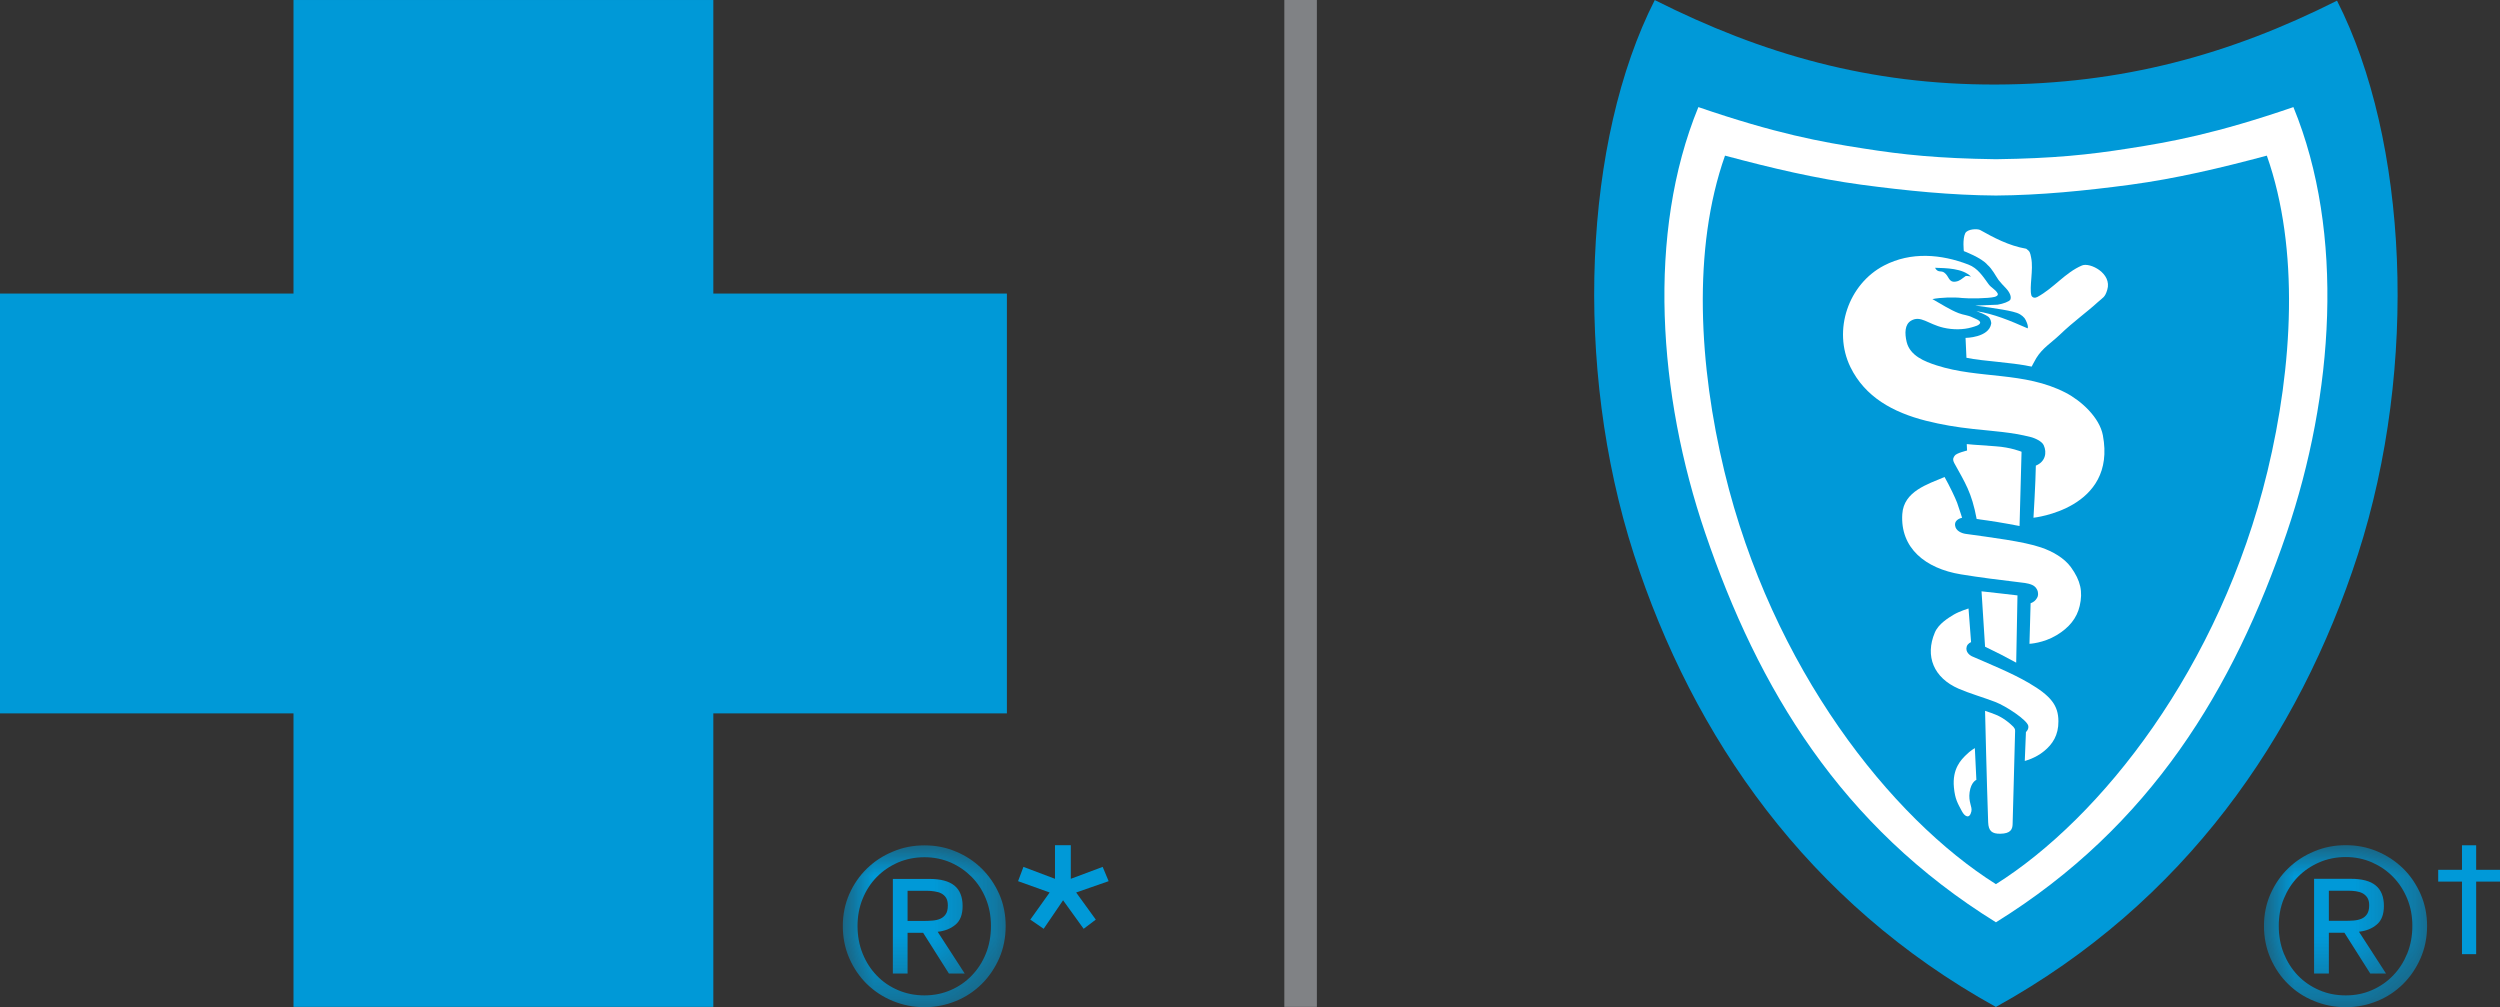
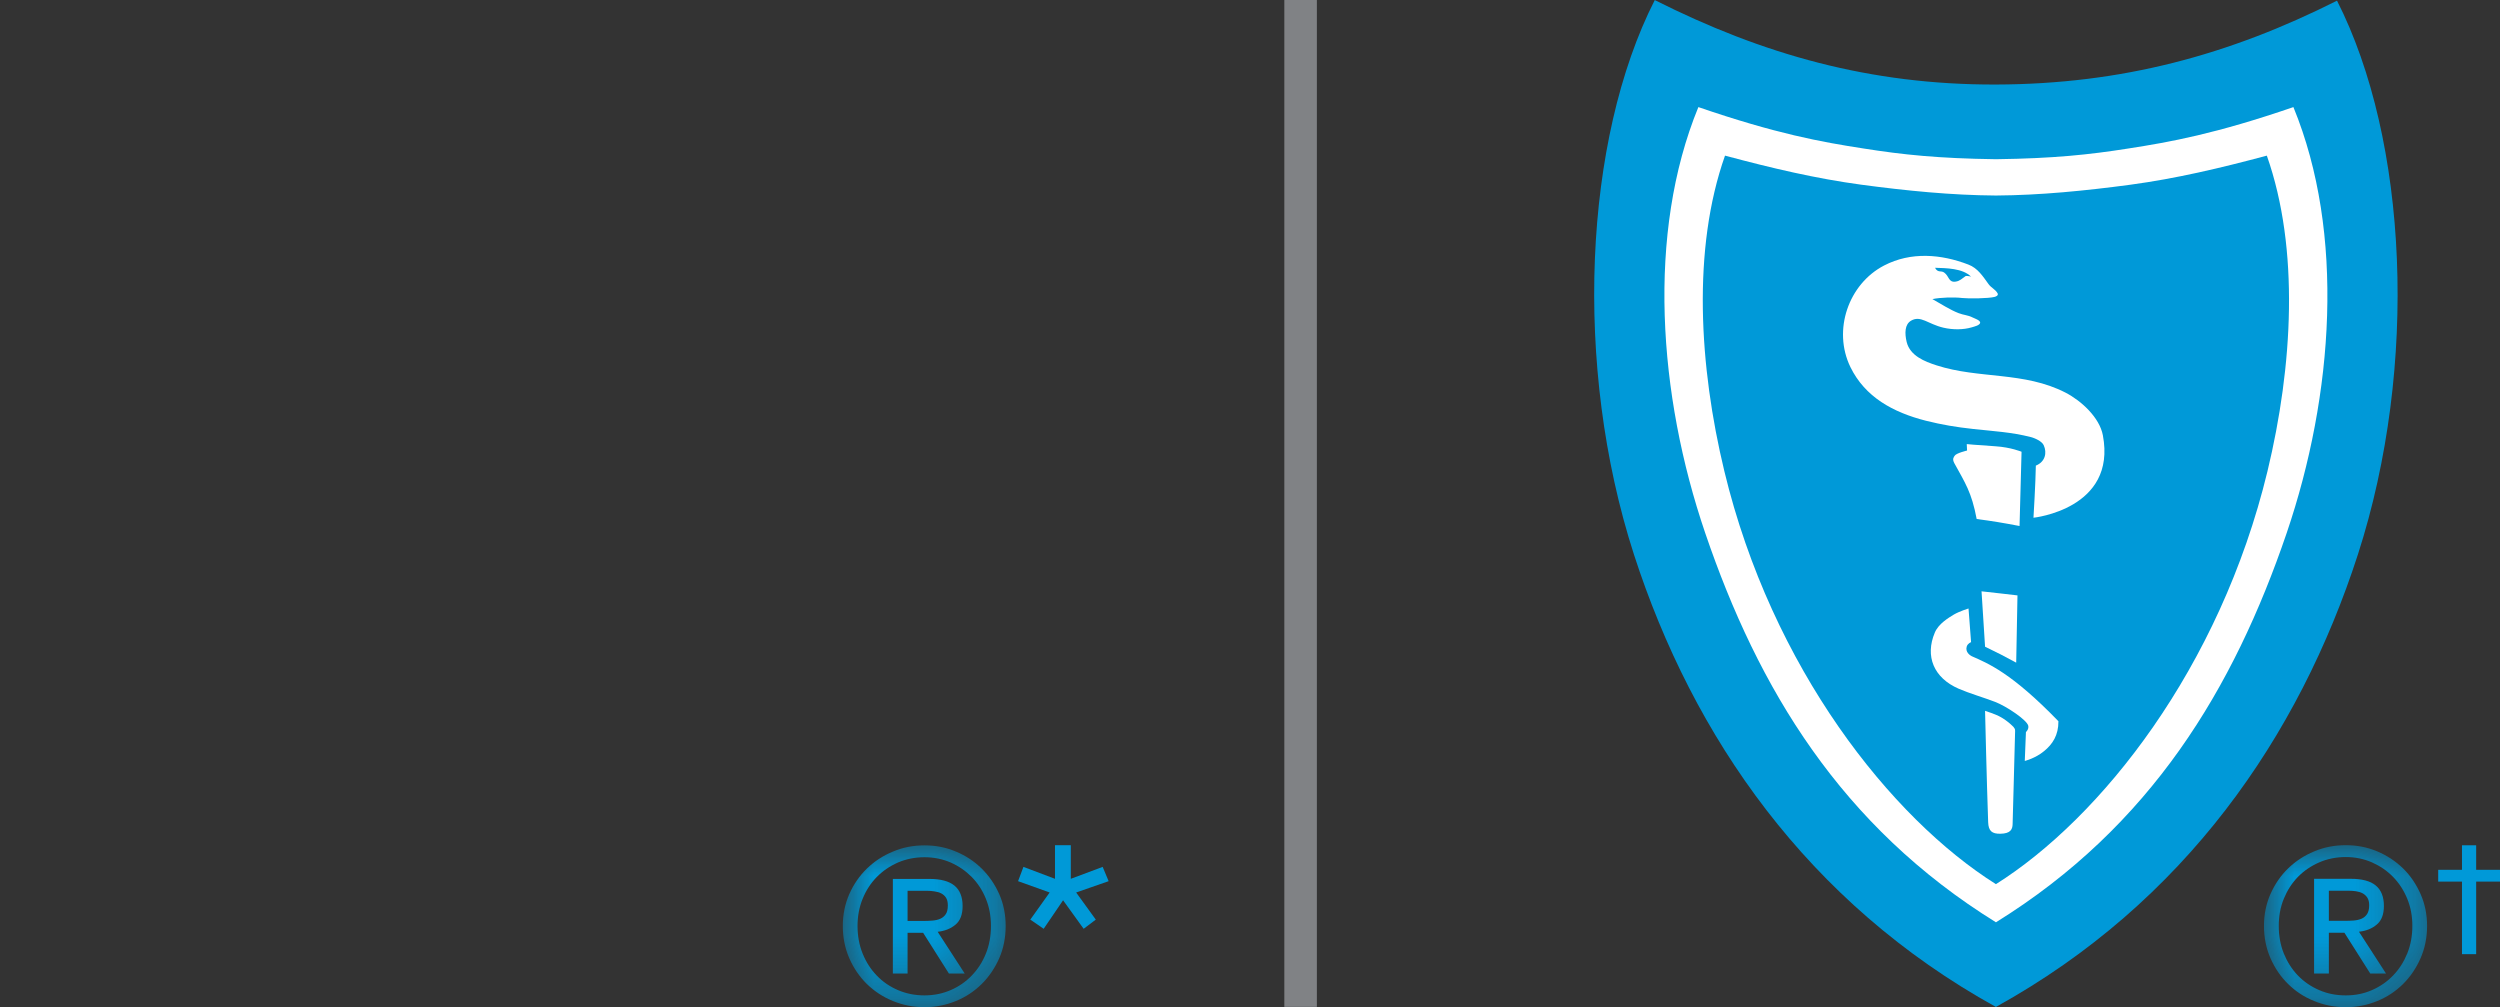
<svg xmlns="http://www.w3.org/2000/svg" xmlns:xlink="http://www.w3.org/1999/xlink" width="41.107px" height="16.56px" viewBox="0 0 41.107 16.56" version="1.1">
  <rect x="0" y="0" width="41.107" height="16.56" fill="#333333" stroke="none" />
  <title>Logo/Cross and Shield/Blue</title>
  <defs>
    <polygon id="path-1" points="7.10542736e-15 -1.77635684e-15 2.682 -1.77635684e-15 2.682 2.663 7.10542736e-15 2.663" />
    <polygon id="path-3" points="0 0 2.678 0 2.678 2.66 0 2.66" />
  </defs>
  <g id="Logo/Cross-and-Shield/Blue" stroke="none" stroke-width="1" fill="none" fill-rule="evenodd">
    <g id="Group-3" transform="translate(37.226, 13.897)">
      <mask id="mask-2" fill="white">
        <use xlink:href="#path-1" />
      </mask>
      <g id="Clip-2" />
      <path d="M1.32,1.244 C1.375,1.244 1.425,1.242 1.475,1.239 C1.523,1.235 1.567,1.225 1.605,1.209 C1.643,1.192 1.673,1.167 1.696,1.132 C1.718,1.098 1.73,1.05 1.73,0.987 C1.73,0.935 1.719,0.893 1.699,0.862 C1.679,0.832 1.653,0.808 1.621,0.791 C1.589,0.774 1.552,0.764 1.51,0.757 C1.469,0.752 1.428,0.749 1.387,0.749 L1.067,0.749 L1.067,1.244 L1.32,1.244 Z M1.427,0.553 C1.612,0.553 1.75,0.589 1.838,0.663 C1.927,0.736 1.972,0.848 1.972,0.998 C1.972,1.139 1.933,1.241 1.854,1.306 C1.776,1.372 1.678,1.411 1.562,1.423 L2.007,2.111 L1.748,2.111 L1.323,1.44 L1.067,1.44 L1.067,2.111 L0.824,2.111 L0.824,0.553 L1.427,0.553 Z M0.326,1.781 C0.383,1.92 0.46,2.041 0.558,2.143 C0.657,2.245 0.773,2.325 0.908,2.383 C1.043,2.442 1.188,2.47 1.345,2.47 C1.499,2.47 1.643,2.442 1.776,2.383 C1.909,2.325 2.025,2.245 2.123,2.143 C2.222,2.041 2.299,1.92 2.356,1.781 C2.412,1.641 2.44,1.49 2.44,1.327 C2.44,1.167 2.412,1.018 2.356,0.881 C2.299,0.743 2.222,0.623 2.123,0.522 C2.025,0.421 1.909,0.342 1.776,0.283 C1.643,0.225 1.499,0.195 1.345,0.195 C1.188,0.195 1.043,0.225 0.908,0.283 C0.773,0.342 0.657,0.421 0.558,0.522 C0.46,0.623 0.383,0.743 0.326,0.881 C0.27,1.018 0.243,1.167 0.243,1.327 C0.243,1.49 0.27,1.641 0.326,1.781 L0.326,1.781 Z M0.107,0.803 C0.179,0.641 0.275,0.5 0.398,0.381 C0.52,0.263 0.663,0.169 0.826,0.102 C0.989,0.033 1.162,-1.77635684e-15 1.345,-1.77635684e-15 C1.528,-1.77635684e-15 1.7,0.033 1.862,0.102 C2.023,0.169 2.164,0.263 2.286,0.381 C2.408,0.5 2.503,0.641 2.575,0.803 C2.646,0.964 2.682,1.139 2.682,1.327 C2.682,1.518 2.646,1.697 2.575,1.859 C2.503,2.022 2.408,2.164 2.286,2.284 C2.164,2.404 2.023,2.498 1.862,2.563 C1.7,2.63 1.528,2.664 1.345,2.664 C1.162,2.664 0.989,2.63 0.826,2.563 C0.663,2.498 0.52,2.404 0.398,2.284 C0.275,2.164 0.179,2.022 0.107,1.859 C0.036,1.697 7.10542736e-15,1.518 7.10542736e-15,1.327 C7.10542736e-15,1.139 0.036,0.964 0.107,0.803 L0.107,0.803 Z" id="Fill-1" fill="#0099D8" mask="url(#mask-2)" />
    </g>
    <polygon id="Fill-4" fill="#0099D8" points="40.482 13.899 40.482 14.302 40.091 14.302 40.091 14.496 40.482 14.496 40.482 15.689 40.715 15.689 40.715 14.496 41.107 14.496 41.107 14.302 40.715 14.302 40.715 13.899" />
    <g id="Group-29" transform="translate(26.213, 0.001)">
      <path d="M6.605,16.556 C9.708,14.841 11.587,12.113 12.557,9.118 C13.561,6.01 13.378,2.3 12.214,0.01 C10.442,0.902 8.677,1.383 6.605,1.389 C4.534,1.395 2.767,0.892 0.996,0 C-0.169,2.29 -0.35,6.01 0.654,9.118 C1.624,12.113 3.504,14.841 6.605,16.556" id="Fill-5" fill="#0099D8" />
      <path d="M6.603,15.166 C9.155,13.585 10.515,11.32 11.387,8.762 C12.159,6.491 12.349,3.834 11.497,1.76 C10.222,2.198 9.474,2.334 8.781,2.441 C8.134,2.543 7.555,2.604 6.609,2.617 L6.603,2.617 C5.655,2.604 5.077,2.543 4.431,2.441 C3.736,2.334 2.989,2.198 1.713,1.76 C0.862,3.834 1.051,6.491 1.825,8.762 C2.696,11.32 4.056,13.585 6.609,15.166 L6.603,15.166" id="Fill-7" fill="#FFFFFF" />
      <path d="M6.604,14.538 C8.33,13.452 10.288,10.988 11.071,7.746 C11.486,6.024 11.601,4.092 11.06,2.558 C10.288,2.765 9.565,2.935 8.819,3.036 C8.073,3.136 7.334,3.209 6.609,3.214 L6.603,3.214 C5.876,3.209 5.138,3.136 4.392,3.036 C3.645,2.935 2.924,2.765 2.151,2.558 C1.609,4.092 1.725,6.024 2.14,7.746 C2.922,10.988 4.881,13.452 6.607,14.538 L6.604,14.538" id="Fill-9" fill="#0099D8" />
      <path d="M4.766,4.365 C4.183,4.668 3.917,5.426 4.213,6.035 C4.454,6.527 4.912,6.779 5.454,6.917 C5.719,6.983 5.949,7.022 6.235,7.053 C6.565,7.089 6.857,7.104 7.177,7.185 C7.243,7.202 7.36,7.252 7.391,7.319 C7.449,7.444 7.416,7.593 7.262,7.655 C7.258,7.934 7.223,8.512 7.223,8.512 C7.223,8.512 8.594,8.369 8.364,7.156 C8.309,6.864 8.01,6.589 7.75,6.455 C7.07,6.105 6.327,6.232 5.631,6.007 C5.432,5.943 5.194,5.849 5.138,5.623 C5.104,5.479 5.105,5.334 5.21,5.272 C5.369,5.179 5.488,5.328 5.742,5.387 C5.903,5.425 6.076,5.42 6.202,5.383 C6.259,5.366 6.337,5.349 6.347,5.306 C6.347,5.263 6.255,5.236 6.222,5.219 C6.144,5.179 6.077,5.181 5.992,5.148 C5.852,5.094 5.702,4.996 5.561,4.917 C5.694,4.889 5.918,4.883 6.051,4.899 C6.157,4.911 6.485,4.907 6.583,4.881 C6.605,4.876 6.653,4.857 6.632,4.82 C6.595,4.756 6.529,4.732 6.486,4.673 C6.391,4.543 6.308,4.408 6.152,4.349 C5.706,4.178 5.21,4.134 4.766,4.365" id="Fill-11" fill="#FFFFFF" />
      <path d="M6.994,8.648 L7.027,7.427 C7.027,7.427 6.854,7.354 6.598,7.337 C6.265,7.316 6.126,7.301 6.126,7.301 L6.131,7.407 C6.131,7.407 5.951,7.45 5.927,7.493 C5.916,7.513 5.882,7.541 5.921,7.614 C6.099,7.939 6.206,8.091 6.289,8.533 C6.543,8.566 6.722,8.596 6.994,8.648" id="Fill-13" fill="#FFFFFF" />
-       <path d="M5.066,8.451 C5.03,9.01 5.445,9.347 6.03,9.443 C6.353,9.496 6.656,9.533 6.988,9.573 C7.03,9.578 7.133,9.586 7.199,9.616 C7.258,9.641 7.288,9.693 7.295,9.73 C7.305,9.789 7.295,9.818 7.261,9.86 C7.225,9.905 7.176,9.917 7.176,9.917 L7.157,10.585 C7.157,10.585 7.384,10.575 7.602,10.444 C7.81,10.32 7.937,10.162 7.983,9.962 C8.037,9.73 8,9.548 7.838,9.324 C7.729,9.175 7.54,9.066 7.349,9.001 C7.06,8.901 6.516,8.835 6.106,8.777 C6.044,8.768 5.943,8.729 5.934,8.638 C5.922,8.534 6.049,8.513 6.049,8.513 C6.049,8.513 6.02,8.417 5.967,8.264 C5.934,8.179 5.852,8.005 5.761,7.842 C5.483,7.961 5.09,8.077 5.066,8.451" id="Fill-15" fill="#FFFFFF" />
      <path d="M6.96,9.789 L6.939,10.895 L6.681,10.758 L6.427,10.633 L6.369,9.722 C6.636,9.754 6.733,9.76 6.96,9.789" id="Fill-17" fill="#FFFFFF" />
-       <path d="M5.601,10.4 C5.436,10.789 5.583,11.145 5.992,11.323 C6.166,11.399 6.41,11.47 6.595,11.541 C6.776,11.611 7.112,11.835 7.137,11.931 C7.151,11.991 7.099,12.036 7.099,12.036 L7.08,12.511 C7.08,12.511 7.254,12.469 7.398,12.349 C7.535,12.237 7.635,12.09 7.633,11.858 C7.632,11.6 7.513,11.443 7.147,11.229 C6.863,11.062 6.476,10.907 6.208,10.789 C6.186,10.778 6.096,10.724 6.126,10.628 C6.143,10.577 6.197,10.558 6.197,10.558 L6.155,10.004 C6.155,10.004 6.011,10.048 5.914,10.104 C5.825,10.158 5.661,10.256 5.601,10.4" id="Fill-19" fill="#FFFFFF" />
+       <path d="M5.601,10.4 C5.436,10.789 5.583,11.145 5.992,11.323 C6.166,11.399 6.41,11.47 6.595,11.541 C6.776,11.611 7.112,11.835 7.137,11.931 C7.151,11.991 7.099,12.036 7.099,12.036 L7.08,12.511 C7.08,12.511 7.254,12.469 7.398,12.349 C7.535,12.237 7.635,12.09 7.633,11.858 C6.863,11.062 6.476,10.907 6.208,10.789 C6.186,10.778 6.096,10.724 6.126,10.628 C6.143,10.577 6.197,10.558 6.197,10.558 L6.155,10.004 C6.155,10.004 6.011,10.048 5.914,10.104 C5.825,10.158 5.661,10.256 5.601,10.4" id="Fill-19" fill="#FFFFFF" />
      <path d="M6.921,12.021 C6.923,11.982 6.91,11.976 6.893,11.95 C6.812,11.867 6.718,11.808 6.69,11.793 C6.606,11.743 6.427,11.687 6.427,11.687 C6.427,11.687 6.455,12.883 6.478,13.519 C6.483,13.663 6.541,13.711 6.68,13.708 C6.844,13.705 6.878,13.638 6.88,13.55 C6.883,13.347 6.912,12.485 6.921,12.021" id="Fill-21" fill="#FFFFFF" />
-       <path d="M7.104,4.089 C7.165,4.134 7.167,4.147 7.185,4.237 C7.226,4.434 7.151,4.723 7.189,4.858 C7.209,4.902 7.254,4.9 7.287,4.882 C7.559,4.735 7.744,4.481 8.021,4.364 C8.151,4.309 8.52,4.494 8.436,4.765 C8.398,4.891 8.367,4.889 8.282,4.966 C8.111,5.124 7.88,5.287 7.656,5.503 C7.511,5.64 7.373,5.72 7.27,5.886 C7.247,5.924 7.193,6.027 7.193,6.027 C6.81,5.949 6.42,5.943 6.121,5.882 L6.106,5.555 C6.106,5.555 6.49,5.552 6.528,5.321 C6.531,5.308 6.522,5.239 6.478,5.205 C6.426,5.167 6.311,5.124 6.284,5.115 C6.574,5.161 6.83,5.268 7.127,5.398 C7.147,5.366 7.097,5.255 7.075,5.229 C7.035,5.183 6.987,5.148 6.883,5.124 C6.703,5.078 6.265,5.024 6.265,5.024 C6.265,5.024 6.423,5.018 6.634,5.009 C6.726,4.994 6.822,4.958 6.842,4.927 C6.864,4.878 6.835,4.809 6.77,4.738 C6.727,4.693 6.684,4.649 6.648,4.602 C6.604,4.541 6.547,4.423 6.466,4.353 C6.37,4.237 6.078,4.128 6.078,4.128 C6.078,4.128 6.054,3.93 6.101,3.834 C6.137,3.764 6.295,3.757 6.344,3.78 C6.563,3.902 6.81,4.038 7.104,4.089" id="Fill-23" fill="#FFFFFF" />
      <path d="M6.108,4.538 C6.05,4.579 6.011,4.619 5.948,4.629 C5.823,4.65 5.84,4.54 5.754,4.48 C5.702,4.443 5.651,4.49 5.604,4.402 C5.787,4.408 6.061,4.409 6.197,4.549 C6.18,4.54 6.115,4.533 6.108,4.538" id="Fill-25" fill="#0099D8" />
-       <path d="M6.112,12.415 C6.04,12.486 5.884,12.635 5.915,12.948 C5.934,13.144 5.977,13.206 6.045,13.336 C6.094,13.43 6.173,13.469 6.202,13.341 C6.22,13.261 6.15,13.19 6.173,13.024 C6.197,12.856 6.284,12.822 6.284,12.822 L6.259,12.3 C6.259,12.3 6.187,12.339 6.112,12.415" id="Fill-27" fill="#FFFFFF" />
    </g>
    <polygon id="Fill-30" fill="#808285" points="21.118 16.556 21.653 16.556 21.653 -2.55795385e-13 21.118 -2.55795385e-13" />
    <g id="Group-33" transform="translate(13.858, 13.9)">
      <mask id="mask-4" fill="white">
        <use xlink:href="#path-3" />
      </mask>
      <g id="Clip-32" />
      <path d="M1.318,1.243 C1.373,1.243 1.424,1.241 1.473,1.237 C1.522,1.233 1.565,1.224 1.603,1.207 C1.641,1.19 1.671,1.165 1.694,1.13 C1.716,1.097 1.727,1.049 1.727,0.986 C1.727,0.934 1.717,0.892 1.697,0.861 C1.677,0.83 1.651,0.807 1.619,0.79 C1.587,0.773 1.55,0.763 1.508,0.757 C1.467,0.75 1.426,0.747 1.385,0.747 L1.065,0.747 L1.065,1.243 L1.318,1.243 Z M1.425,0.552 C1.61,0.552 1.747,0.589 1.836,0.662 C1.925,0.735 1.97,0.848 1.97,0.997 C1.97,1.138 1.931,1.24 1.852,1.305 C1.774,1.37 1.676,1.409 1.56,1.421 L2.005,2.108 L1.745,2.108 L1.321,1.438 L1.065,1.438 L1.065,2.108 L0.823,2.108 L0.823,0.552 L1.425,0.552 Z M0.326,1.779 C0.382,1.918 0.459,2.038 0.558,2.14 C0.656,2.243 0.773,2.323 0.907,2.38 C1.041,2.438 1.187,2.467 1.343,2.467 C1.497,2.467 1.641,2.438 1.774,2.38 C1.907,2.323 2.022,2.243 2.121,2.14 C2.22,2.038 2.297,1.918 2.353,1.779 C2.409,1.64 2.436,1.488 2.436,1.325 C2.436,1.165 2.409,1.017 2.353,0.879 C2.297,0.741 2.22,0.622 2.121,0.521 C2.022,0.421 1.907,0.341 1.774,0.282 C1.641,0.225 1.497,0.195 1.343,0.195 C1.187,0.195 1.041,0.225 0.907,0.282 C0.773,0.341 0.656,0.421 0.558,0.521 C0.459,0.622 0.382,0.741 0.326,0.879 C0.27,1.017 0.242,1.165 0.242,1.325 C0.242,1.488 0.27,1.64 0.326,1.779 L0.326,1.779 Z M0.107,0.801 C0.178,0.64 0.275,0.5 0.397,0.381 C0.52,0.262 0.662,0.169 0.825,0.102 C0.987,0.033 1.16,0 1.343,0 C1.526,0 1.698,0.033 1.859,0.102 C2.021,0.169 2.162,0.262 2.283,0.381 C2.404,0.5 2.5,0.64 2.572,0.801 C2.643,0.962 2.678,1.138 2.678,1.325 C2.678,1.517 2.643,1.694 2.572,1.857 C2.5,2.019 2.404,2.161 2.283,2.281 C2.162,2.4 2.021,2.494 1.859,2.56 C1.698,2.626 1.526,2.661 1.343,2.661 C1.16,2.661 0.987,2.626 0.825,2.56 C0.662,2.494 0.52,2.4 0.397,2.281 C0.275,2.161 0.178,2.019 0.107,1.857 C0.036,1.694 0,1.517 0,1.325 C0,1.138 0.036,0.962 0.107,0.801 L0.107,0.801 Z" id="Fill-31" fill="#0099D7" mask="url(#mask-4)" />
    </g>
    <polygon id="Fill-34" fill="#0099D7" points="18.131 14.254 18.229 14.489 17.695 14.675 18.018 15.121 17.818 15.272 17.48 14.803 17.161 15.272 16.941 15.121 17.259 14.675 16.74 14.489 16.828 14.254 17.347 14.45 17.347 13.897 17.607 13.897 17.607 14.45" />
-     <polygon id="Fill-35" fill="#0099D7" points="4.826 9.99999997e-05 4.826 4.827 -3.73034936e-14 4.827 -3.73034936e-14 11.73 4.826 11.73 4.826 16.556 11.729 16.556 11.729 11.73 16.556 11.73 16.556 4.827 11.729 4.827 11.729 9.99999997e-05" />
  </g>
</svg>